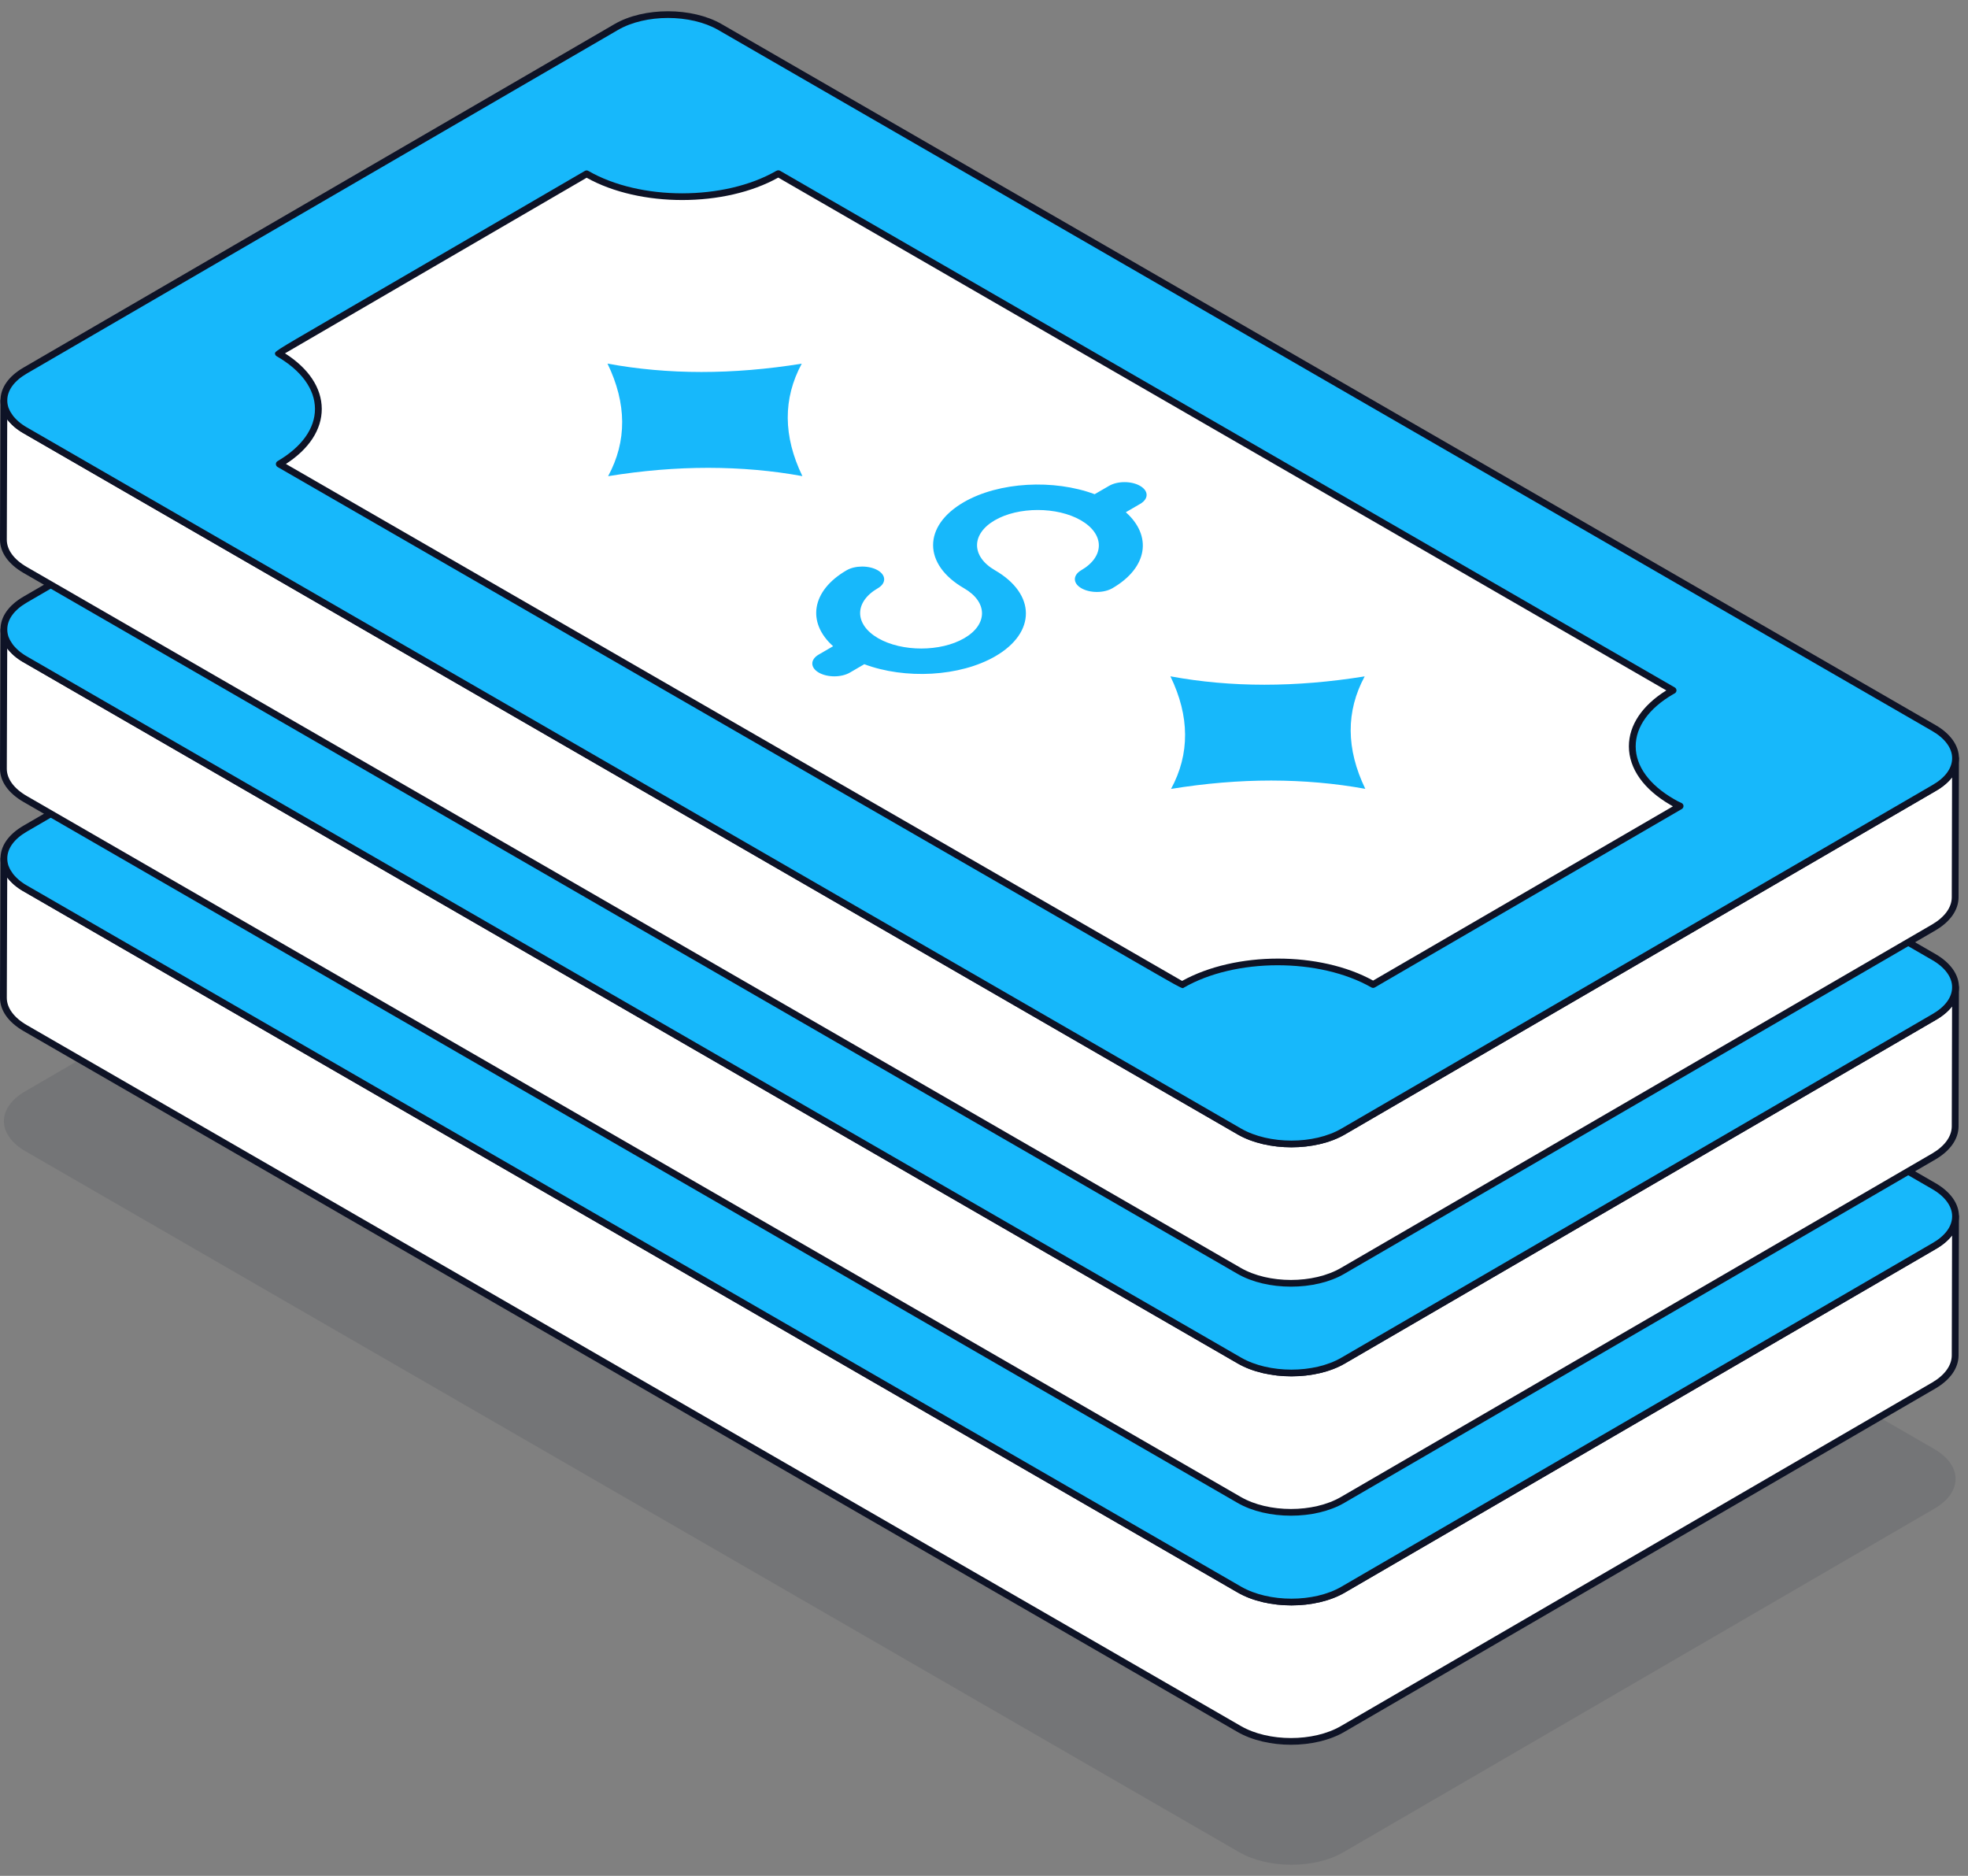
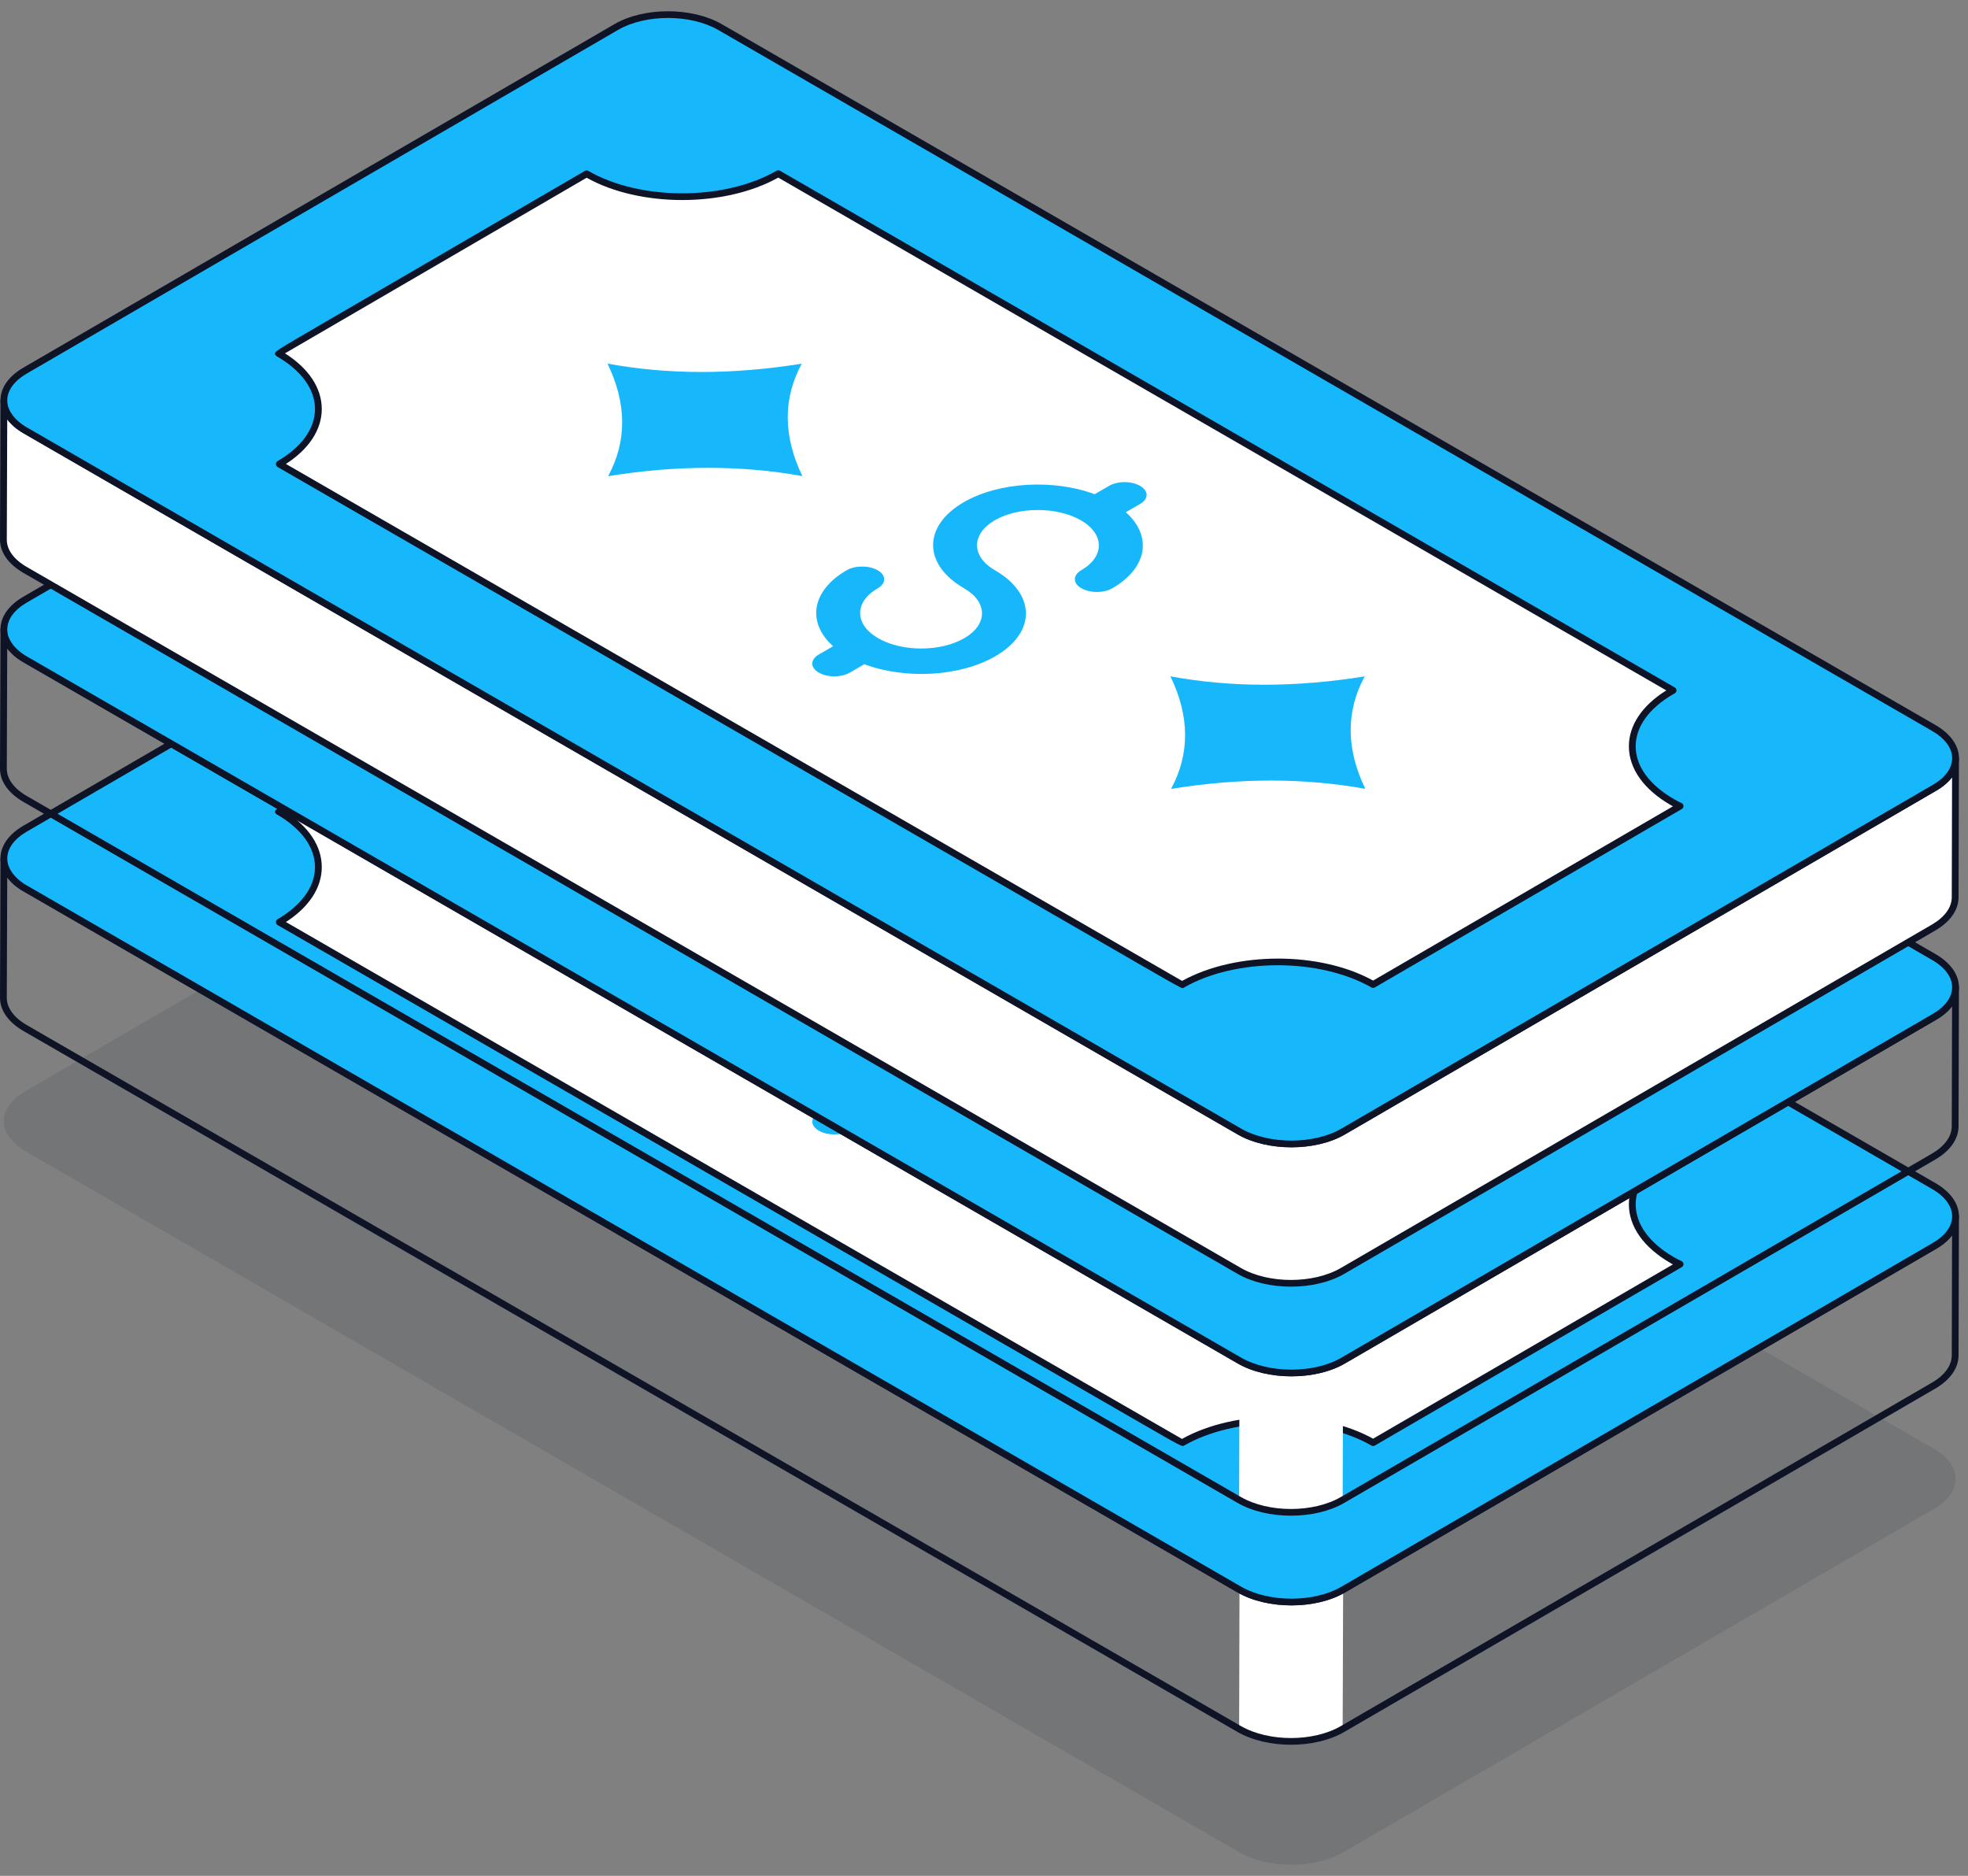
<svg xmlns="http://www.w3.org/2000/svg" width="64" height="61" viewBox="0 0 64 61" fill="none">
  <rect x="0" y="0" width="64" height="61" fill="#808080" stroke="none" />
  <g opacity="0.1">
    <path d="M0.127 36.466C0.127 36.553 0.143 36.64 0.171 36.728C0.199 36.803 0.234 36.879 0.286 36.95C0.318 37.006 0.357 37.057 0.405 37.105C0.476 37.184 0.564 37.264 0.667 37.335C0.715 37.371 0.77 37.403 0.83 37.438L40.309 60.236C41.242 60.771 42.751 60.775 43.68 60.236L62.9 49.063C63.364 48.797 63.595 48.444 63.595 48.095C63.599 47.741 63.361 47.384 62.892 47.114L23.412 24.317C22.475 23.777 20.971 23.777 20.042 24.317L0.818 35.489C0.353 35.759 0.123 36.112 0.127 36.466Z" fill="#0E1326" />
  </g>
-   <path d="M0.109 32.445C0.109 32.798 0.344 33.156 0.816 33.43L40.296 56.222C41.229 56.762 42.738 56.762 43.663 56.222L62.886 45.054C63.347 44.784 63.577 44.435 63.581 44.082L63.593 39.552C63.593 39.901 63.363 40.254 62.898 40.52L43.678 51.693C42.749 52.233 41.241 52.228 40.308 51.693L0.828 28.896C0.768 28.86 0.713 28.828 0.665 28.792C0.562 28.721 0.475 28.642 0.403 28.562C0.356 28.515 0.316 28.463 0.284 28.407C0.233 28.336 0.197 28.26 0.169 28.185C0.141 28.098 0.125 28.01 0.125 27.923L0.109 32.445Z" fill="white" />
  <path d="M40.297 56.223C41.23 56.763 42.739 56.763 43.664 56.223L43.679 51.693C42.75 52.233 41.242 52.229 40.309 51.693L40.297 56.223Z" fill="white" />
  <path d="M41.983 56.737C41.354 56.737 40.723 56.597 40.242 56.319L0.762 33.526C0.271 33.241 0 32.857 0 32.446C0 32.445 0 32.445 0 32.445L0.016 27.923C0.016 27.862 0.066 27.813 0.126 27.813C0.188 27.813 0.237 27.863 0.237 27.924C0.237 27.996 0.249 28.07 0.275 28.152C0.302 28.224 0.335 28.288 0.375 28.343C0.408 28.4 0.442 28.444 0.482 28.485C0.558 28.568 0.64 28.64 0.729 28.702C0.77 28.733 0.813 28.758 0.859 28.785L0.886 28.801L40.364 51.598C41.268 52.117 42.731 52.117 43.623 51.598L62.843 40.425C63.255 40.19 63.482 39.882 63.484 39.556V39.552C63.484 39.491 63.533 39.442 63.594 39.442C63.656 39.442 63.705 39.491 63.705 39.552V39.553V39.553C63.705 39.554 63.705 39.556 63.705 39.557L63.693 44.082C63.688 44.491 63.422 44.869 62.944 45.15L43.719 56.319C43.242 56.597 42.613 56.737 41.983 56.737ZM0.221 32.446C0.221 32.775 0.452 33.091 0.873 33.335L40.352 56.127C41.254 56.649 42.715 56.649 43.608 56.128L62.832 44.959C63.241 44.72 63.468 44.407 63.472 44.081L63.482 40.173C63.356 40.338 63.178 40.488 62.954 40.617L43.735 51.789C42.781 52.344 41.219 52.343 40.254 51.789L0.746 28.975C0.693 28.944 0.643 28.914 0.6 28.881C0.5 28.812 0.405 28.729 0.322 28.637C0.29 28.605 0.261 28.571 0.235 28.534L0.221 32.446Z" fill="#0E1326" />
  <path d="M0.127 27.923C0.127 28.011 0.143 28.098 0.171 28.185C0.199 28.261 0.234 28.336 0.286 28.408C0.318 28.463 0.357 28.515 0.405 28.563C0.476 28.642 0.564 28.721 0.667 28.793C0.715 28.829 0.77 28.86 0.83 28.896L40.309 51.693C41.242 52.229 42.751 52.233 43.68 51.693L62.9 40.521C63.364 40.255 63.595 39.901 63.595 39.552C63.599 39.199 63.361 38.841 62.892 38.572L23.412 15.775C22.475 15.235 20.971 15.235 20.042 15.775L0.818 26.947C0.353 27.217 0.123 27.57 0.127 27.923Z" fill="#17B8FB" />
  <path d="M41.998 52.205C41.368 52.205 40.736 52.066 40.254 51.789L0.746 28.975C0.693 28.943 0.643 28.914 0.6 28.881C0.5 28.812 0.405 28.729 0.322 28.637C0.271 28.586 0.225 28.526 0.189 28.462C0.143 28.4 0.101 28.319 0.066 28.223C0.032 28.115 0.016 28.018 0.016 27.924C0.011 27.514 0.276 27.133 0.761 26.851L19.985 15.679C20.942 15.123 22.503 15.123 23.467 15.679L62.947 38.476C63.433 38.756 63.709 39.148 63.705 39.553C63.705 39.961 63.438 40.339 62.954 40.617L43.735 51.788C43.258 52.066 42.628 52.205 41.998 52.205ZM21.723 15.48C21.133 15.48 20.544 15.61 20.097 15.87L0.873 27.042C0.459 27.282 0.233 27.595 0.237 27.922C0.237 27.922 0.237 27.923 0.237 27.923C0.237 27.995 0.249 28.07 0.275 28.152C0.302 28.224 0.335 28.288 0.375 28.343C0.408 28.399 0.441 28.444 0.482 28.485C0.558 28.568 0.64 28.64 0.729 28.702C0.77 28.733 0.813 28.758 0.859 28.785L0.886 28.801L40.364 51.597C41.268 52.116 42.731 52.117 43.623 51.597L62.843 40.425C63.257 40.189 63.484 39.879 63.484 39.552C63.487 39.228 63.251 38.906 62.836 38.667L23.356 15.87C22.905 15.61 22.314 15.48 21.723 15.48Z" fill="#0E1326" />
  <path d="M9.084 29.987C9.084 29.987 38.437 46.924 38.441 46.92C40.155 45.928 42.93 45.924 44.657 46.912L54.639 41.11C54.551 41.072 54.466 41.025 54.386 40.979C52.659 39.982 52.65 38.365 54.365 37.373C54.382 37.364 54.394 37.356 54.411 37.347L25.312 20.545C25.308 20.545 25.308 20.549 25.304 20.549C23.581 21.541 20.794 21.541 19.079 20.549C19.079 20.549 9.05 26.385 9.055 26.385C10.778 27.377 10.79 28.99 9.084 29.987Z" fill="white" />
  <path d="M44.655 47.022C44.636 47.022 44.617 47.017 44.6 47.007C42.914 46.043 40.183 46.045 38.505 47.009C38.45 47.056 38.363 47.005 37.121 46.289L9.027 30.082C8.993 30.062 8.972 30.026 8.972 29.987C8.972 29.947 8.992 29.911 9.027 29.891C9.813 29.432 10.245 28.828 10.243 28.192C10.241 27.549 9.798 26.942 8.997 26.48C8.972 26.465 8.953 26.441 8.946 26.413C8.923 26.331 8.923 26.331 10.563 25.376L19.021 20.453C19.056 20.433 19.099 20.433 19.132 20.453C20.815 21.426 23.557 21.426 25.246 20.453C25.249 20.451 25.253 20.45 25.256 20.448C25.291 20.43 25.333 20.43 25.366 20.449L54.464 37.251C54.5 37.271 54.521 37.309 54.52 37.35C54.518 37.391 54.495 37.427 54.458 37.446L54.413 37.471C53.628 37.925 53.193 38.528 53.193 39.166C53.194 39.809 53.636 40.419 54.439 40.883C54.516 40.927 54.596 40.971 54.681 41.007C54.719 41.024 54.745 41.06 54.748 41.102C54.751 41.144 54.729 41.183 54.693 41.205L44.71 47.007C44.693 47.017 44.674 47.022 44.655 47.022ZM9.298 29.983C11.581 31.3 37.119 46.037 38.439 46.792C40.163 45.828 42.918 45.825 44.654 46.784L54.404 41.117C54.377 41.102 54.352 41.088 54.328 41.074C53.455 40.569 52.973 39.892 52.972 39.166C52.972 38.48 53.403 37.838 54.189 37.347L25.309 20.672C23.575 21.642 20.809 21.644 19.078 20.676C18.339 21.106 10.488 25.675 9.268 26.386C10.039 26.877 10.462 27.513 10.464 28.191C10.466 28.864 10.054 29.495 9.298 29.983Z" fill="#0E1326" />
  <path d="M37.076 30.696C37.358 30.858 37.359 31.119 37.08 31.281L36.612 31.553C37.473 32.319 37.33 33.354 36.176 34.024C35.898 34.186 35.445 34.186 35.166 34.024C34.886 33.863 34.885 33.6 35.162 33.439C35.93 32.993 35.926 32.263 35.15 31.815C34.377 31.369 33.117 31.369 32.35 31.815C31.579 32.263 31.583 32.993 32.355 33.439C33.692 34.211 33.699 35.464 32.373 36.234C31.219 36.905 29.432 36.992 28.107 36.495L27.638 36.768C27.358 36.93 26.909 36.93 26.627 36.768C26.348 36.606 26.345 36.345 26.624 36.182L27.093 35.91C26.236 35.143 26.38 34.109 27.533 33.44C27.809 33.28 28.264 33.279 28.543 33.44C28.823 33.601 28.823 33.865 28.547 34.025C27.777 34.472 27.781 35.198 28.554 35.648C29.333 36.098 30.59 36.096 31.359 35.649C32.128 35.202 32.128 34.474 31.352 34.026C30.015 33.255 30.008 32.002 31.336 31.23C32.486 30.561 34.275 30.473 35.598 30.967L36.066 30.696C36.345 30.533 36.797 30.534 37.076 30.696Z" fill="#17B8FB" />
  <path d="M26.073 26.722C25.459 27.859 25.466 29.08 26.094 30.379C25.105 30.198 24.088 30.111 23.034 30.109C21.985 30.109 20.899 30.198 19.776 30.381C20.085 29.809 20.236 29.222 20.233 28.61C20.229 28.002 20.072 27.372 19.756 26.72C21.722 27.083 23.829 27.083 26.073 26.722Z" fill="#17B8FB" />
  <path d="M44.382 36.892C43.768 38.029 43.774 39.25 44.402 40.549C43.414 40.368 42.397 40.281 41.343 40.279C40.293 40.279 39.207 40.368 38.085 40.551C38.394 39.979 38.545 39.392 38.541 38.78C38.538 38.172 38.38 37.542 38.065 36.89C40.03 37.253 42.137 37.253 44.382 36.892Z" fill="#17B8FB" />
-   <path d="M0.109 24.997C0.109 25.35 0.344 25.707 0.816 25.981L40.296 48.774C41.229 49.314 42.738 49.314 43.663 48.774L62.886 37.606C63.347 37.336 63.577 36.987 63.581 36.633L63.593 32.103C63.593 32.453 63.363 32.806 62.898 33.072L43.678 44.244C42.749 44.784 41.241 44.78 40.308 44.244L0.828 21.447C0.768 21.412 0.713 21.38 0.665 21.344C0.562 21.273 0.475 21.193 0.403 21.114C0.356 21.066 0.316 21.015 0.284 20.959C0.233 20.888 0.197 20.812 0.169 20.737C0.141 20.649 0.125 20.562 0.125 20.475L0.109 24.997Z" fill="white" />
  <path d="M40.297 48.775C41.23 49.315 42.739 49.315 43.664 48.775L43.679 44.245C42.75 44.785 41.242 44.781 40.309 44.245L40.297 48.775Z" fill="white" />
  <path d="M41.983 49.288C41.354 49.288 40.723 49.149 40.242 48.87L0.762 26.077C0.271 25.792 0 25.409 0 24.997C0 24.997 0 24.997 0 24.997L0.016 20.474C0.016 20.413 0.066 20.364 0.126 20.364C0.188 20.364 0.237 20.414 0.237 20.475C0.237 20.547 0.249 20.622 0.275 20.703C0.302 20.775 0.335 20.839 0.375 20.894C0.408 20.951 0.442 20.995 0.482 21.036C0.557 21.119 0.639 21.191 0.729 21.253C0.77 21.284 0.811 21.308 0.856 21.335L0.886 21.353L40.364 44.149C41.268 44.668 42.731 44.668 43.623 44.149L62.843 32.977C63.255 32.741 63.482 32.433 63.484 32.107V32.103C63.484 32.042 63.533 31.993 63.594 31.993C63.656 31.993 63.705 32.042 63.705 32.103V32.104V32.104C63.705 32.105 63.705 32.107 63.705 32.108L63.693 36.634C63.688 37.042 63.422 37.421 62.944 37.702L43.719 48.87C43.242 49.149 42.613 49.288 41.983 49.288ZM0.221 24.997C0.221 25.326 0.452 25.642 0.873 25.886L40.352 48.679C41.254 49.201 42.715 49.2 43.608 48.679L62.832 37.511C63.241 37.271 63.468 36.959 63.472 36.632L63.482 32.725C63.356 32.89 63.178 33.04 62.954 33.168L43.735 44.34C42.781 44.895 41.219 44.895 40.254 44.34L0.743 21.525C0.691 21.494 0.643 21.465 0.6 21.433C0.499 21.363 0.405 21.28 0.322 21.188C0.29 21.157 0.261 21.122 0.235 21.085L0.221 24.997Z" fill="#0E1326" />
  <path d="M0.127 20.475C0.127 20.562 0.143 20.65 0.171 20.737C0.199 20.813 0.234 20.888 0.286 20.959C0.318 21.015 0.357 21.067 0.405 21.114C0.476 21.194 0.564 21.273 0.667 21.345C0.715 21.38 0.77 21.412 0.83 21.448L40.309 44.245C41.242 44.781 42.751 44.785 43.68 44.245L62.9 33.073C63.364 32.807 63.595 32.453 63.595 32.104C63.599 31.751 63.361 31.393 62.892 31.123L23.412 8.326C22.475 7.786 20.971 7.786 20.042 8.326L0.818 19.498C0.353 19.768 0.123 20.122 0.127 20.475Z" fill="#17B8FB" />
  <path d="M41.998 44.756C41.368 44.756 40.736 44.618 40.254 44.34L0.743 21.525C0.691 21.494 0.643 21.465 0.6 21.433C0.499 21.363 0.405 21.28 0.322 21.188C0.271 21.137 0.225 21.077 0.189 21.014C0.143 20.952 0.101 20.871 0.066 20.775C0.032 20.667 0.016 20.57 0.016 20.475C0.011 20.066 0.276 19.685 0.761 19.403L19.985 8.231C20.942 7.675 22.503 7.675 23.467 8.23L62.947 31.027C63.433 31.308 63.709 31.701 63.705 32.105C63.705 32.513 63.438 32.891 62.954 33.168L43.735 44.34C43.258 44.618 42.628 44.756 41.998 44.756ZM21.723 8.032C21.133 8.032 20.544 8.162 20.096 8.422L0.873 19.594C0.459 19.834 0.233 20.147 0.237 20.474C0.237 20.474 0.237 20.474 0.237 20.475C0.237 20.547 0.249 20.622 0.275 20.704C0.301 20.775 0.335 20.839 0.374 20.894C0.408 20.951 0.441 20.995 0.482 21.036C0.557 21.119 0.639 21.191 0.729 21.253C0.769 21.284 0.811 21.308 0.856 21.335L0.886 21.353L40.364 44.149C41.268 44.668 42.731 44.669 43.623 44.149L62.843 32.977C63.256 32.74 63.483 32.431 63.483 32.104C63.487 31.78 63.251 31.458 62.836 31.219L23.356 8.422C22.905 8.162 22.314 8.032 21.723 8.032Z" fill="#0E1326" />
  <path d="M9.084 22.538C9.084 22.538 38.437 39.476 38.441 39.471C40.155 38.479 42.93 38.475 44.657 39.463L54.639 33.661C54.551 33.623 54.466 33.577 54.386 33.53C52.659 32.533 52.65 30.916 54.365 29.924C54.382 29.916 54.394 29.907 54.411 29.898L25.312 13.096C25.308 13.096 25.308 13.1 25.304 13.1C23.581 14.093 20.794 14.093 19.079 13.1C19.079 13.1 9.05 18.936 9.055 18.936C10.778 19.929 10.79 21.542 9.084 22.538Z" fill="white" />
  <path d="M38.466 39.582C38.406 39.582 38.202 39.464 37.121 38.841L9.027 22.634C8.993 22.614 8.972 22.578 8.972 22.538C8.972 22.499 8.992 22.463 9.027 22.443C9.813 21.983 10.245 21.38 10.243 20.744C10.241 20.101 9.798 19.494 8.997 19.032C8.972 19.017 8.953 18.993 8.946 18.965C8.923 18.882 8.923 18.882 10.563 17.928L19.021 13.005C19.056 12.985 19.099 12.985 19.132 13.005C20.815 13.978 23.557 13.978 25.246 13.005C25.249 13.003 25.253 13.001 25.256 13C25.292 12.982 25.333 12.982 25.366 13.001L54.464 29.803C54.5 29.823 54.521 29.861 54.52 29.902C54.518 29.942 54.495 29.979 54.458 29.997L54.412 30.023C53.628 30.477 53.193 31.08 53.193 31.718C53.194 32.361 53.636 32.971 54.439 33.434C54.516 33.479 54.596 33.523 54.681 33.559C54.719 33.576 54.745 33.612 54.748 33.654C54.75 33.696 54.729 33.735 54.693 33.757L44.71 39.559C44.676 39.578 44.633 39.578 44.6 39.559C42.91 38.593 40.172 38.596 38.494 39.567C38.487 39.575 38.481 39.582 38.466 39.582ZM9.298 22.535C11.583 23.854 37.164 38.615 38.442 39.346C40.187 38.38 42.926 38.381 44.654 39.336L54.404 33.669C54.379 33.654 54.353 33.64 54.328 33.626C53.454 33.121 52.973 32.444 52.972 31.718C52.972 31.031 53.403 30.389 54.189 29.899L25.309 13.223C23.574 14.194 20.809 14.196 19.078 13.228C18.339 13.658 10.488 18.227 9.268 18.938C10.039 19.428 10.461 20.064 10.464 20.743C10.466 21.415 10.054 22.047 9.298 22.535Z" fill="#0E1326" />
  <path d="M37.076 23.247C37.358 23.41 37.359 23.67 37.08 23.833L36.612 24.104C37.473 24.871 37.33 25.905 36.176 26.576C35.898 26.737 35.445 26.737 35.166 26.576C34.886 26.415 34.885 26.152 35.162 25.991C35.93 25.545 35.926 24.815 35.15 24.367C34.377 23.921 33.117 23.921 32.35 24.367C31.579 24.815 31.583 25.545 32.355 25.991C33.692 26.762 33.699 28.015 32.373 28.786C31.219 29.457 29.432 29.544 28.107 29.047L27.638 29.319C27.358 29.482 26.909 29.482 26.627 29.319C26.348 29.158 26.345 28.896 26.624 28.734L27.093 28.462C26.236 27.695 26.38 26.661 27.533 25.992C27.809 25.831 28.264 25.831 28.543 25.992C28.823 26.153 28.823 26.417 28.547 26.577C27.777 27.024 27.781 27.75 28.554 28.2C29.333 28.65 30.59 28.648 31.359 28.201C32.128 27.754 32.128 27.026 31.352 26.578C30.015 25.806 30.008 24.553 31.336 23.782C32.486 23.113 34.275 23.025 35.598 23.519L36.066 23.247C36.345 23.085 36.797 23.086 37.076 23.247Z" fill="#17B8FB" />
  <path d="M26.073 19.274C25.459 20.411 25.466 21.631 26.094 22.931C25.105 22.75 24.088 22.663 23.034 22.661C21.985 22.661 20.899 22.75 19.776 22.933C20.085 22.361 20.236 21.774 20.233 21.162C20.229 20.554 20.072 19.924 19.756 19.271C21.722 19.635 23.829 19.635 26.073 19.274Z" fill="#17B8FB" />
  <path d="M44.382 29.443C43.768 30.581 43.774 31.801 44.402 33.1C43.414 32.92 42.397 32.833 41.343 32.831C40.293 32.831 39.207 32.92 38.085 33.103C38.394 32.531 38.545 31.944 38.541 31.331C38.538 30.723 38.38 30.094 38.065 29.441C40.03 29.805 42.137 29.805 44.382 29.443Z" fill="#17B8FB" />
  <path d="M0.109 17.549C0.109 17.903 0.344 18.26 0.816 18.534L40.296 41.327C41.229 41.867 42.738 41.867 43.663 41.327L62.886 30.159C63.347 29.889 63.577 29.54 63.581 29.186L63.593 24.656C63.593 25.006 63.363 25.359 62.898 25.625L43.678 36.797C42.749 37.337 41.241 37.333 40.308 36.797L0.828 14C0.768 13.964 0.713 13.933 0.665 13.897C0.562 13.825 0.475 13.746 0.403 13.667C0.356 13.619 0.316 13.567 0.284 13.512C0.232 13.44 0.197 13.365 0.169 13.289C0.141 13.202 0.125 13.115 0.125 13.027L0.109 17.549Z" fill="white" />
-   <path d="M40.297 41.327C41.23 41.867 42.739 41.867 43.664 41.327L43.679 36.797C42.75 37.337 41.242 37.333 40.309 36.797L40.297 41.327Z" fill="white" />
  <path d="M41.983 41.84C41.354 41.84 40.723 41.701 40.242 41.422L0.762 18.63C0.271 18.344 0 17.961 0 17.549C0 17.549 0 17.549 0 17.549L0.016 13.027C0.016 12.966 0.066 12.916 0.126 12.916C0.188 12.916 0.237 12.966 0.237 13.027C0.237 13.099 0.249 13.174 0.275 13.256C0.302 13.327 0.335 13.391 0.375 13.446C0.408 13.503 0.442 13.547 0.482 13.588C0.558 13.672 0.64 13.744 0.729 13.806C0.771 13.837 0.814 13.863 0.862 13.89L0.886 13.905L40.364 36.701C41.268 37.22 42.731 37.221 43.623 36.701L62.843 25.529C63.255 25.293 63.482 24.985 63.484 24.66V24.656C63.484 24.595 63.533 24.545 63.594 24.545C63.656 24.545 63.705 24.595 63.705 24.656V24.656V24.657C63.705 24.658 63.705 24.659 63.705 24.66L63.693 29.186C63.688 29.594 63.422 29.973 62.944 30.254L43.719 41.422C43.242 41.701 42.613 41.84 41.983 41.84ZM0.221 17.549C0.221 17.879 0.452 18.195 0.873 18.438L40.352 41.231C41.254 41.753 42.715 41.752 43.608 41.231L62.832 30.063C63.241 29.823 63.468 29.511 63.472 29.185L63.482 25.277C63.356 25.442 63.178 25.592 62.954 25.72L43.735 36.892C42.781 37.447 41.219 37.447 40.254 36.893L0.748 14.08C0.695 14.048 0.644 14.018 0.6 13.985C0.5 13.916 0.405 13.833 0.322 13.74C0.29 13.709 0.261 13.674 0.235 13.637L0.221 17.549Z" fill="#0E1326" />
  <path d="M0.127 13.027C0.127 13.114 0.143 13.201 0.171 13.289C0.199 13.364 0.234 13.44 0.286 13.511C0.318 13.567 0.357 13.618 0.405 13.666C0.476 13.746 0.564 13.825 0.667 13.896C0.715 13.932 0.77 13.964 0.83 14L40.309 36.797C41.242 37.333 42.751 37.336 43.68 36.797L62.9 25.624C63.364 25.358 63.595 25.005 63.595 24.656C63.599 24.302 63.361 23.945 62.892 23.675L23.412 0.878C22.475 0.338 20.971 0.338 20.042 0.878L0.818 12.05C0.353 12.32 0.123 12.674 0.127 13.027Z" fill="#17B8FB" />
  <path d="M41.998 37.309C41.368 37.309 40.736 37.17 40.254 36.893L0.748 14.081C0.694 14.048 0.644 14.018 0.6 13.985C0.5 13.916 0.405 13.833 0.322 13.741C0.271 13.69 0.225 13.63 0.189 13.566C0.143 13.504 0.101 13.423 0.066 13.327C0.032 13.219 0.016 13.123 0.016 13.028C0.011 12.618 0.276 12.237 0.761 11.955L19.985 0.783C20.942 0.227 22.503 0.228 23.467 0.783L62.947 23.58C63.433 23.86 63.709 24.253 63.705 24.657C63.705 25.065 63.438 25.443 62.954 25.721L43.735 36.892C43.258 37.17 42.628 37.309 41.998 37.309ZM21.723 0.584C21.133 0.584 20.544 0.714 20.097 0.974L0.873 12.146C0.459 12.386 0.233 12.699 0.237 13.026C0.237 13.026 0.237 13.027 0.237 13.027C0.237 13.1 0.249 13.174 0.275 13.256C0.302 13.328 0.335 13.392 0.375 13.447C0.408 13.503 0.441 13.547 0.482 13.589C0.558 13.672 0.64 13.744 0.729 13.806C0.771 13.837 0.814 13.863 0.861 13.891L0.886 13.905L40.364 36.701C41.268 37.22 42.731 37.221 43.623 36.701L62.843 25.529C63.257 25.293 63.484 24.983 63.484 24.656C63.487 24.332 63.251 24.011 62.836 23.771L23.356 0.974C22.905 0.714 22.314 0.584 21.723 0.584Z" fill="#0E1326" />
  <path d="M9.084 15.089C9.084 15.089 38.437 32.027 38.441 32.023C40.155 31.03 42.93 31.026 44.657 32.014L54.639 26.212C54.551 26.174 54.466 26.128 54.386 26.081C52.659 25.085 52.65 23.467 54.365 22.475C54.382 22.467 54.394 22.458 54.411 22.45L25.312 5.647C25.308 5.647 25.308 5.652 25.304 5.652C23.581 6.644 20.794 6.644 19.079 5.652C19.079 5.652 9.05 11.488 9.055 11.488C10.778 12.48 10.79 14.093 9.084 15.089Z" fill="white" />
  <path d="M38.466 32.133C38.406 32.133 38.202 32.015 37.121 31.393L9.027 15.186C8.993 15.166 8.972 15.13 8.972 15.09C8.972 15.051 8.992 15.015 9.027 14.995C9.813 14.535 10.245 13.932 10.243 13.295C10.241 12.653 9.798 12.045 8.997 11.584C8.972 11.569 8.953 11.545 8.946 11.517C8.923 11.434 8.923 11.434 10.563 10.48L19.021 5.557C19.056 5.537 19.099 5.537 19.132 5.557C20.815 6.53 23.557 6.53 25.246 5.556C25.249 5.555 25.253 5.553 25.256 5.552C25.292 5.533 25.333 5.534 25.366 5.552L54.464 22.355C54.499 22.375 54.52 22.412 54.52 22.453C54.519 22.493 54.495 22.53 54.459 22.549L54.412 22.575C53.628 23.029 53.193 23.632 53.193 24.27C53.193 24.913 53.636 25.523 54.439 25.986C54.516 26.031 54.596 26.075 54.681 26.111C54.719 26.127 54.745 26.164 54.748 26.206C54.75 26.248 54.729 26.287 54.693 26.308L44.71 32.11C44.676 32.13 44.633 32.13 44.6 32.111C42.91 31.145 40.172 31.148 38.494 32.119C38.487 32.127 38.481 32.133 38.466 32.133ZM9.298 15.087C11.583 16.405 37.164 31.166 38.442 31.898C40.187 30.932 42.926 30.932 44.654 31.887L54.404 26.221C54.378 26.206 54.353 26.192 54.328 26.177C53.455 25.673 52.973 24.995 52.972 24.27C52.972 23.583 53.403 22.941 54.189 22.451L25.309 5.775C23.574 6.746 20.809 6.748 19.078 5.78C18.339 6.21 10.488 10.778 9.268 11.49C10.039 11.98 10.461 12.616 10.464 13.294C10.466 13.967 10.054 14.598 9.298 15.087Z" fill="#0E1326" />
  <path d="M37.076 15.8C37.358 15.962 37.359 16.223 37.08 16.385L36.612 16.657C37.473 17.423 37.33 18.458 36.176 19.128C35.898 19.29 35.445 19.29 35.166 19.128C34.886 18.967 34.885 18.704 35.162 18.543C35.93 18.097 35.926 17.367 35.15 16.919C34.377 16.473 33.117 16.473 32.35 16.919C31.579 17.367 31.583 18.097 32.355 18.543C33.692 19.315 33.699 20.568 32.373 21.338C31.219 22.009 29.432 22.096 28.107 21.599L27.638 21.872C27.358 22.034 26.909 22.034 26.627 21.872C26.348 21.71 26.345 21.449 26.624 21.286L27.093 21.014C26.236 20.247 26.38 19.213 27.533 18.544C27.809 18.384 28.264 18.383 28.543 18.544C28.823 18.705 28.823 18.969 28.547 19.129C27.777 19.576 27.781 20.302 28.554 20.752C29.333 21.202 30.59 21.2 31.359 20.753C32.128 20.306 32.128 19.578 31.352 19.13C30.015 18.358 30.008 17.106 31.336 16.334C32.486 15.665 34.275 15.577 35.598 16.071L36.066 15.8C36.345 15.637 36.797 15.638 37.076 15.8Z" fill="#17B8FB" />
  <path d="M26.073 11.826C25.459 12.963 25.466 14.184 26.094 15.483C25.105 15.302 24.088 15.215 23.034 15.213C21.985 15.213 20.899 15.302 19.776 15.485C20.085 14.913 20.236 14.326 20.233 13.714C20.229 13.106 20.072 12.476 19.756 11.824C21.722 12.187 23.829 12.187 26.073 11.826Z" fill="#17B8FB" />
  <path d="M44.38 21.995C43.766 23.133 43.773 24.353 44.4 25.652C43.412 25.472 42.395 25.384 41.341 25.382C40.291 25.382 39.205 25.472 38.083 25.654C38.392 25.082 38.543 24.496 38.539 23.883C38.536 23.275 38.378 22.646 38.062 21.993C40.028 22.357 42.135 22.357 44.38 21.995Z" fill="#17B8FB" />
</svg>